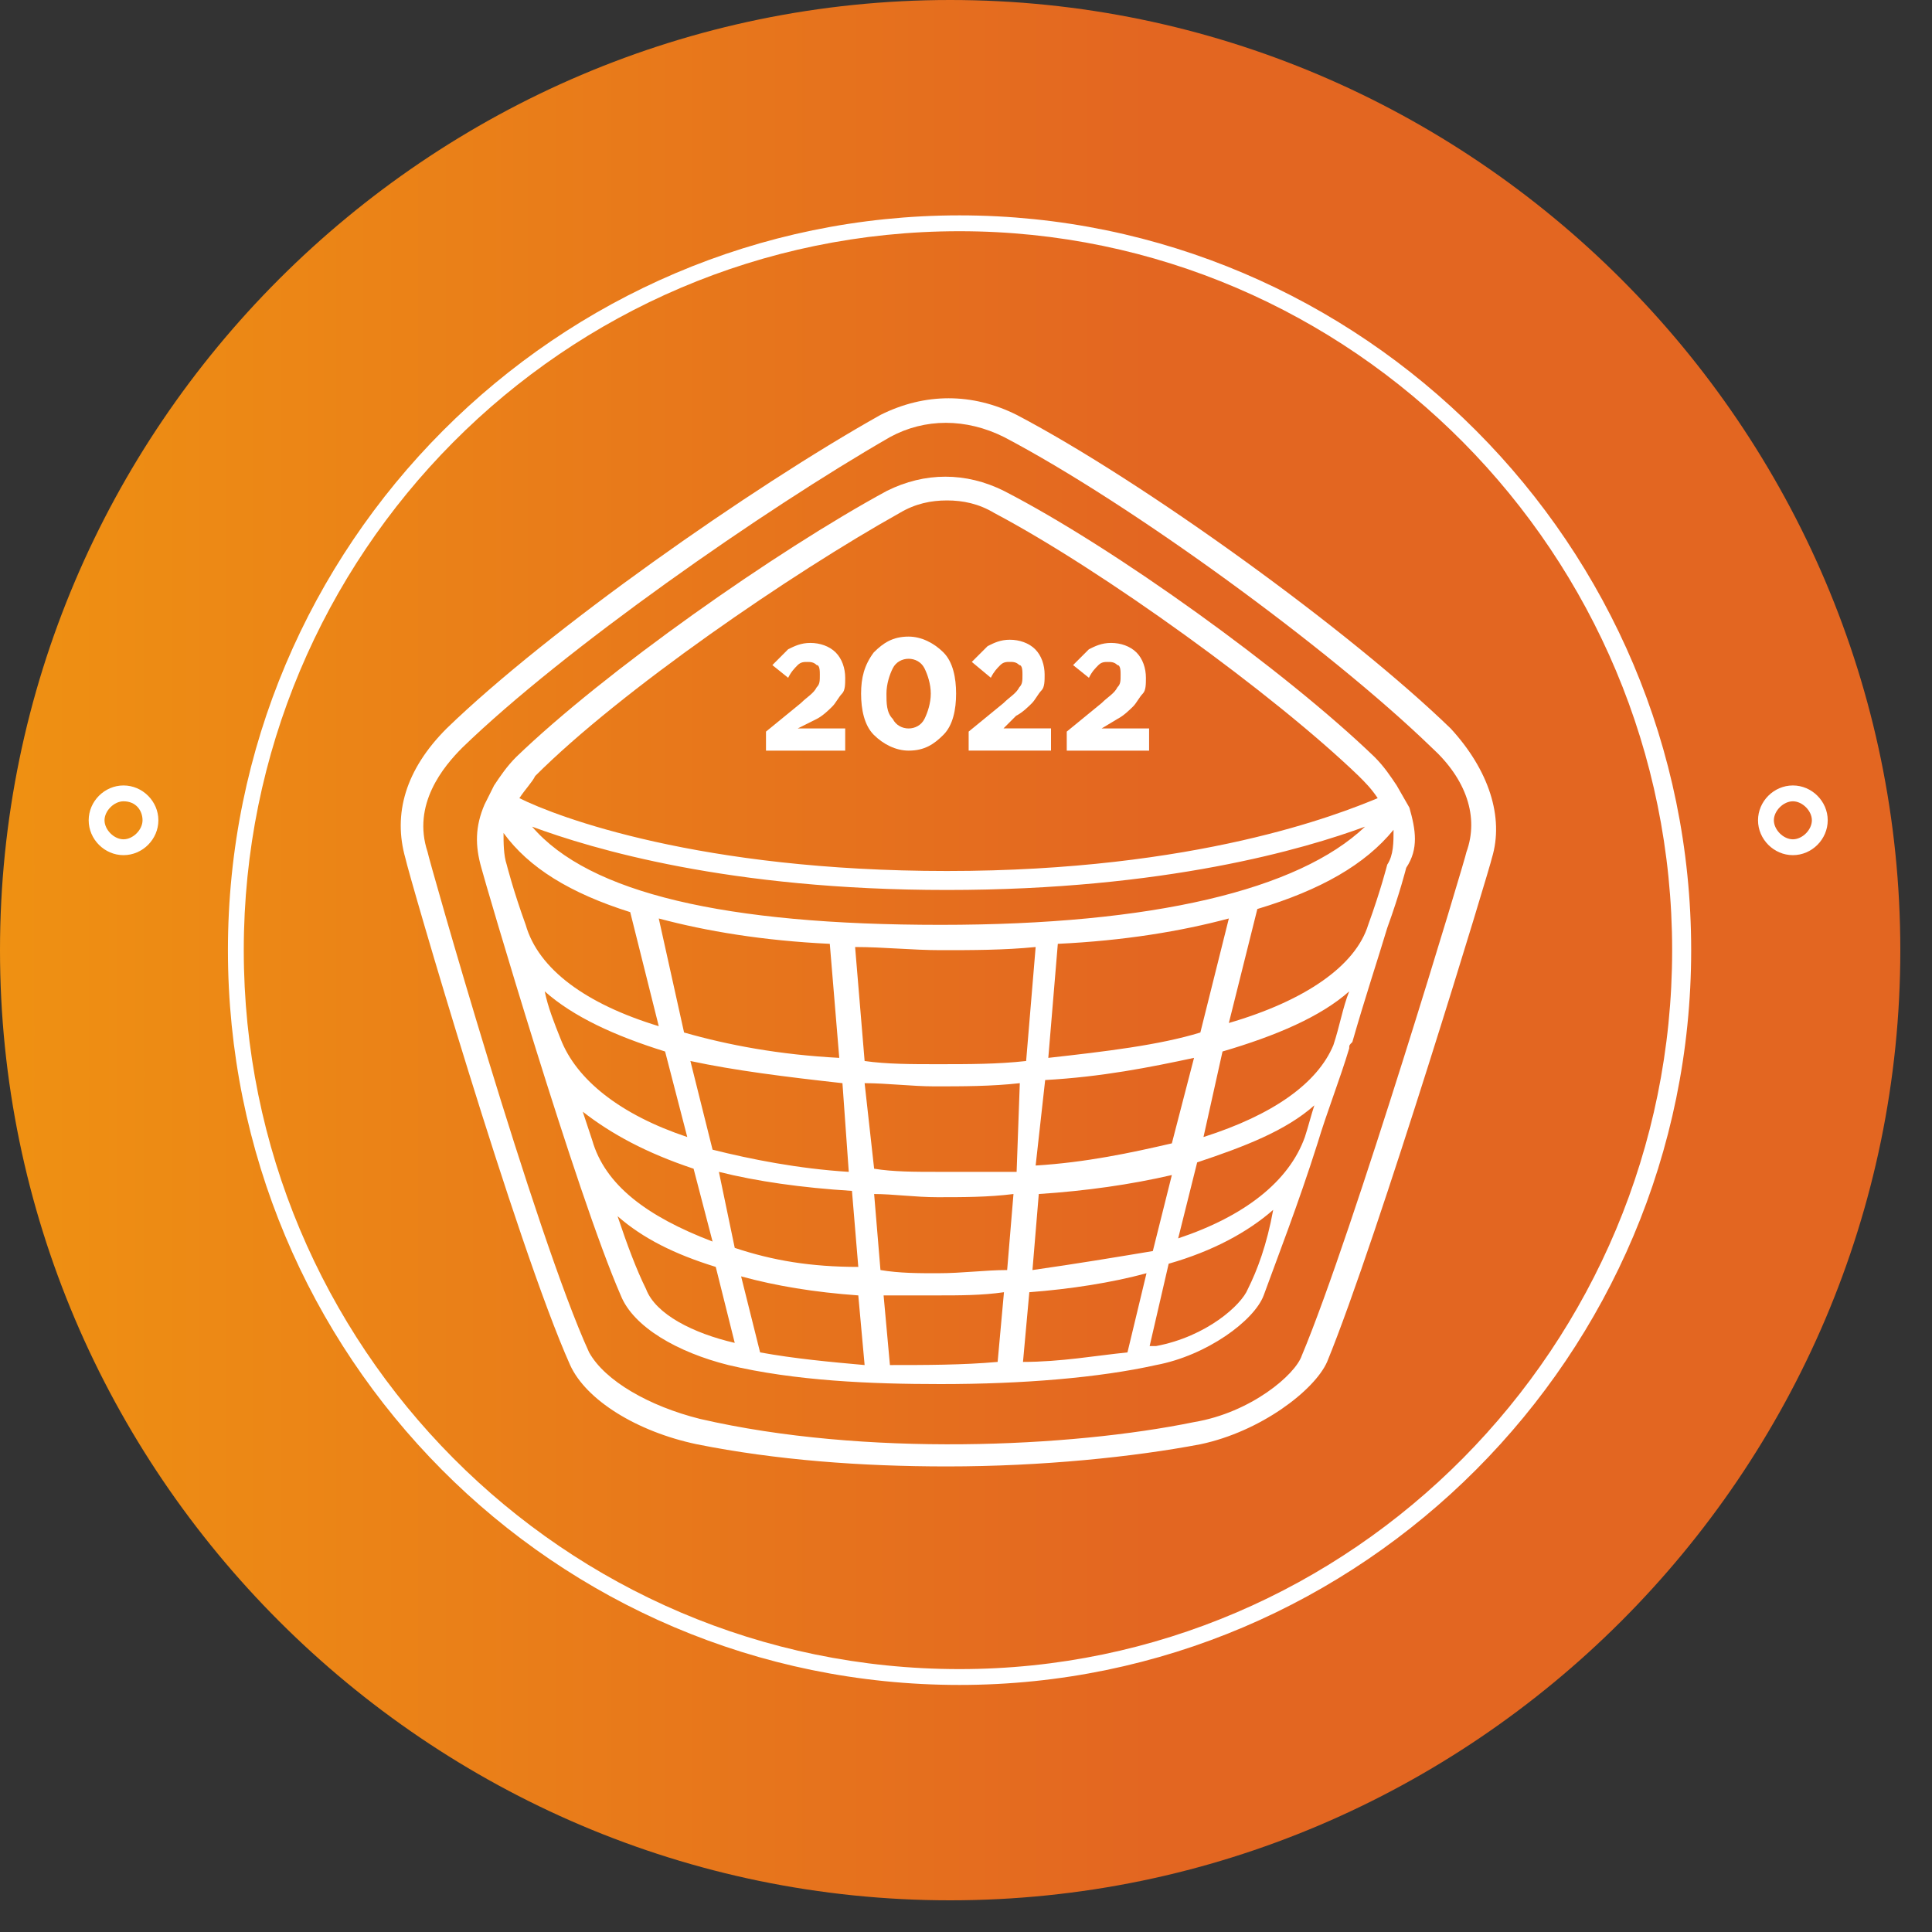
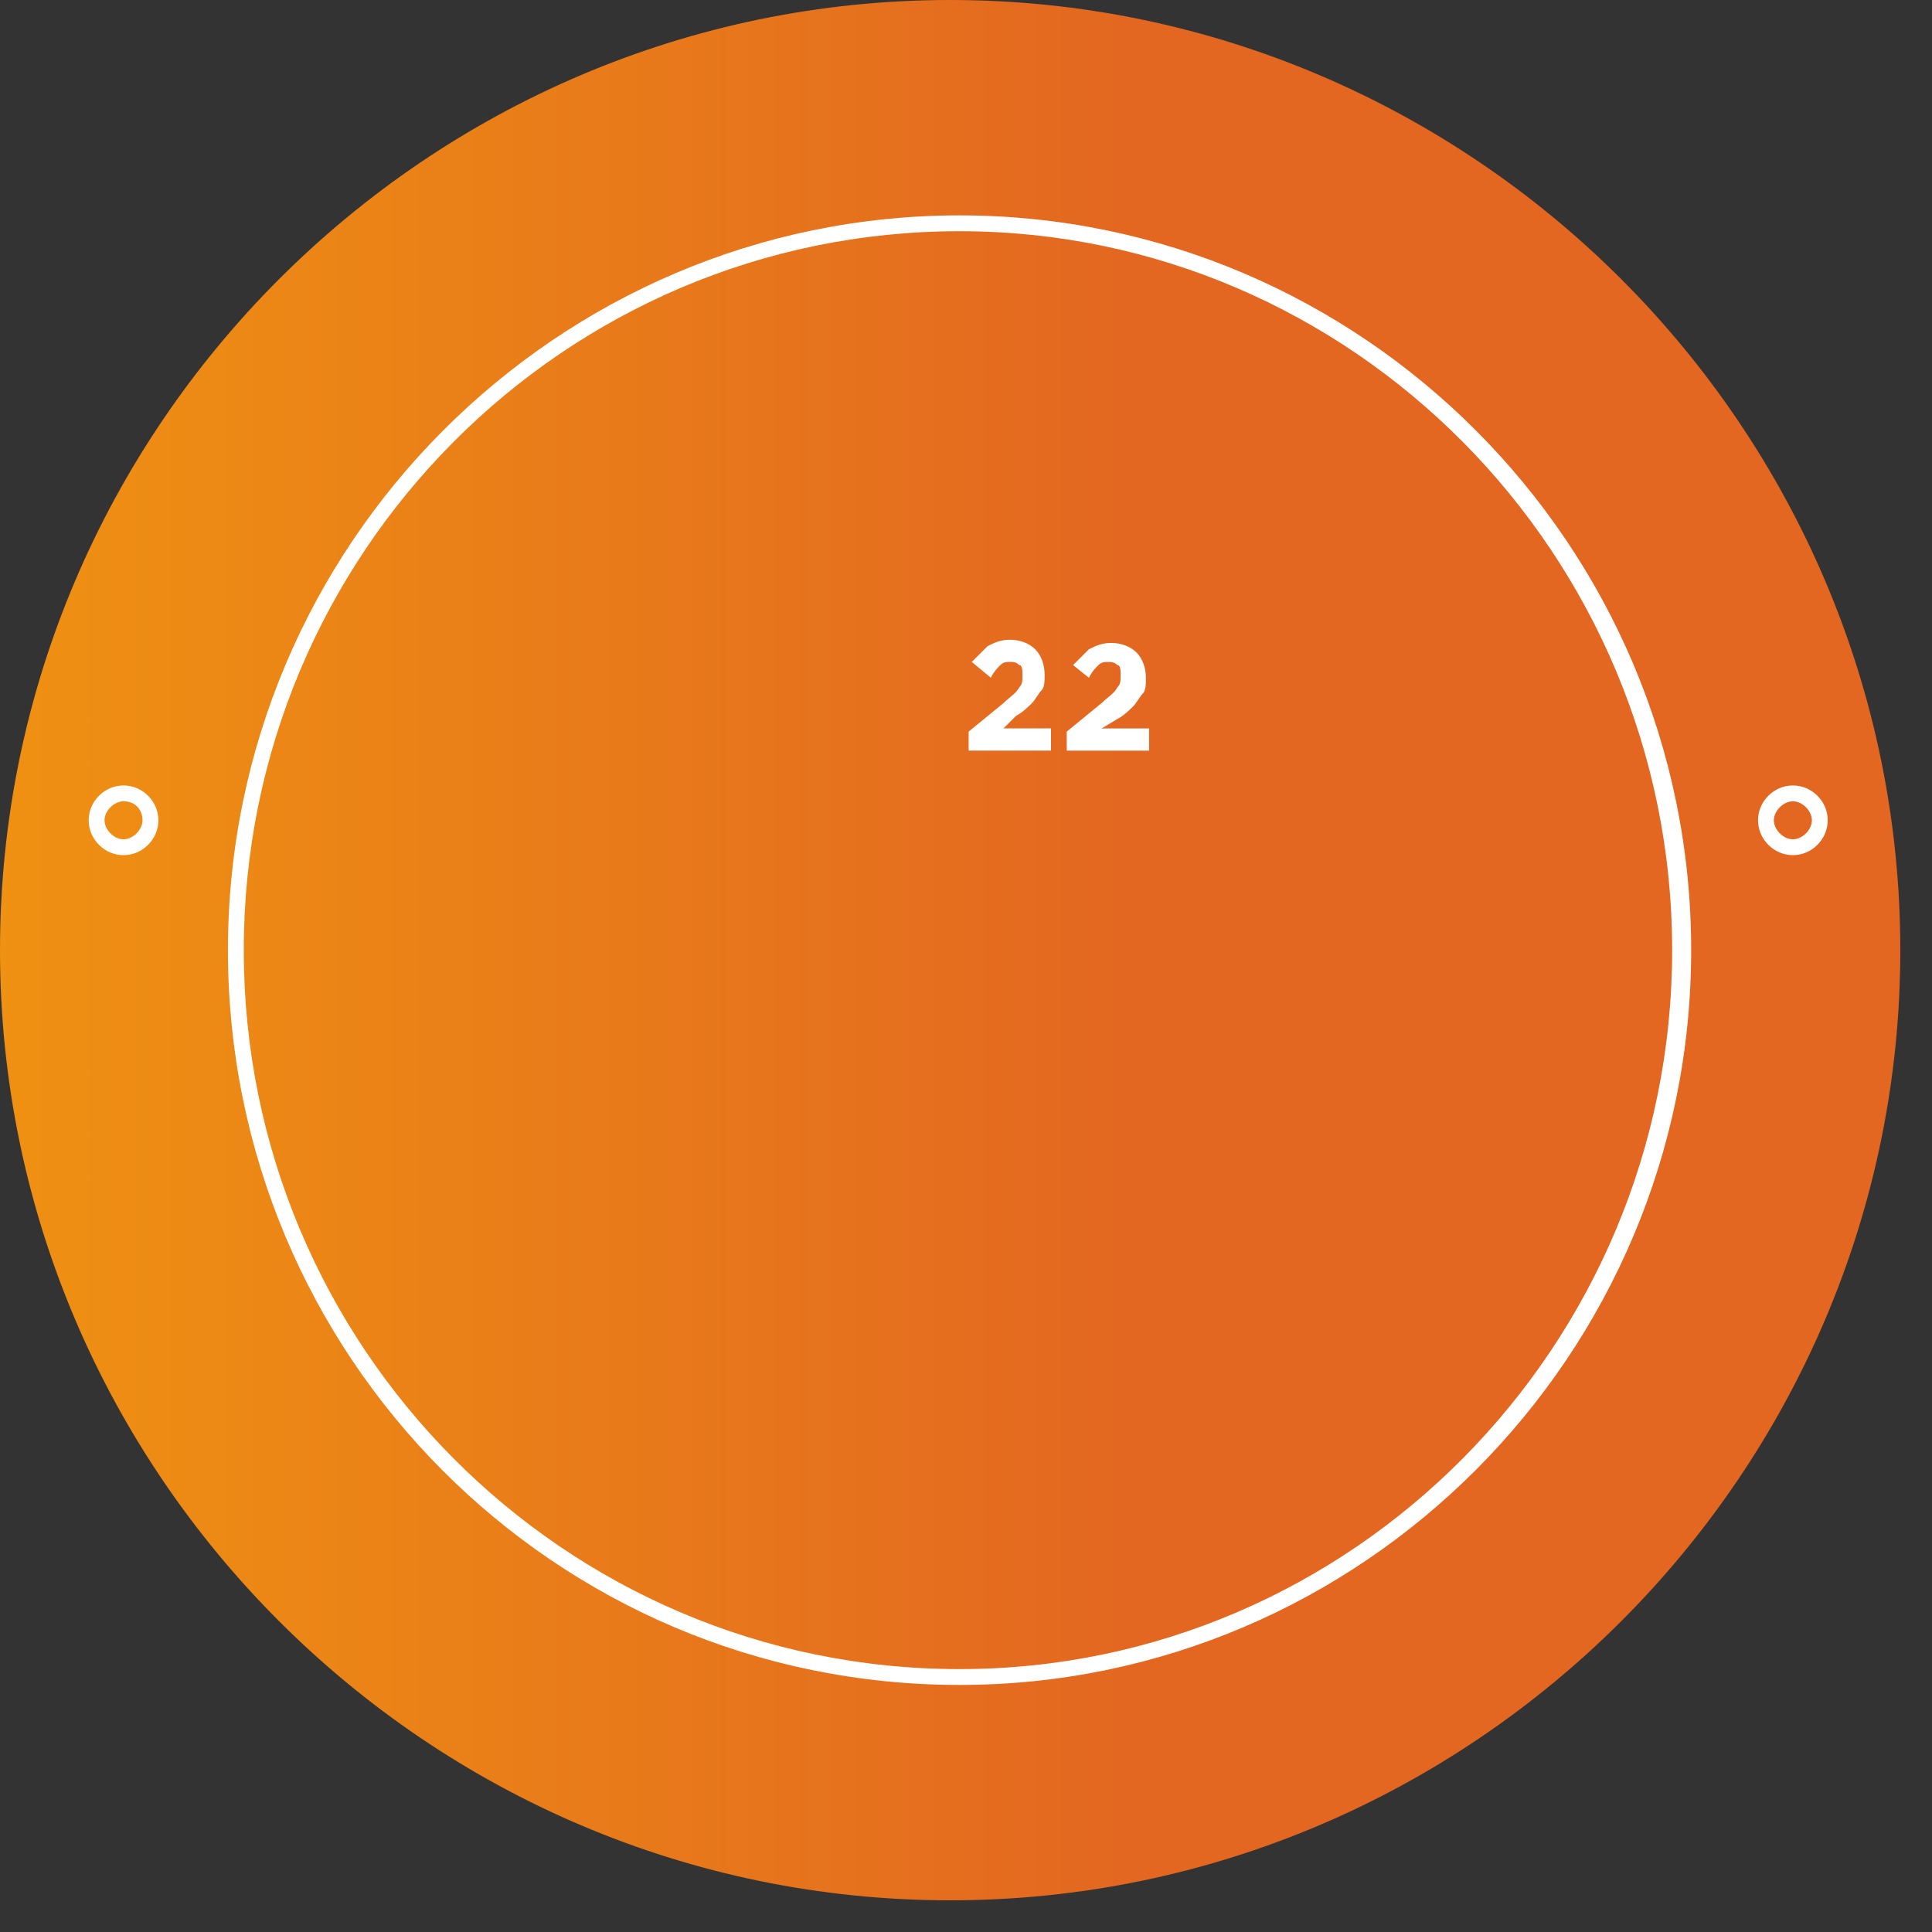
<svg xmlns="http://www.w3.org/2000/svg" width="40" height="40" viewBox="0 0 40 40" fill="none">
  <rect x="0" y="0" width="40" height="40" fill="#333333" stroke="none" />
  <path fill-rule="evenodd" clip-rule="evenodd" d="M0 19.672C0 30.492 8.852 39.344 19.672 39.344C30.492 39.344 39.344 30.492 39.344 19.672C39.344 8.852 30.492 0 19.672 0C8.852 0 0 8.852 0 19.672Z" fill="url(#paint0_linear_2005_37)" />
-   <path d="M29.18 16.721L28.917 16.262C28.786 16.066 28.655 15.869 28.458 15.672C26.622 13.902 23.081 11.344 20.786 10.164C19.999 9.771 19.147 9.771 18.36 10.164C16.065 11.41 12.524 13.902 10.688 15.672C10.491 15.869 10.36 16.066 10.229 16.262L10.098 16.525L10.032 16.656C9.835 17.115 9.835 17.508 9.966 17.967C10.032 18.23 11.934 24.721 12.852 26.82C13.114 27.476 14.032 28 15.081 28.262C16.458 28.59 18.032 28.656 19.475 28.656C21.18 28.656 22.753 28.525 23.934 28.262C24.983 28.066 25.966 27.344 26.163 26.82C26.425 26.098 26.884 24.918 27.278 23.672C27.475 23.016 27.737 22.361 27.934 21.705C27.934 21.639 27.934 21.639 27.999 21.574C28.262 20.656 28.524 19.869 28.721 19.213C28.983 18.492 29.114 17.967 29.114 17.967C29.376 17.574 29.311 17.18 29.18 16.721ZM28.721 17.902C28.721 17.902 28.589 18.426 28.327 19.148C28.065 20 27.016 20.721 25.442 21.18L26.032 18.82C27.343 18.426 28.262 17.902 28.852 17.18C28.852 17.443 28.852 17.705 28.721 17.902ZM24.393 25.639L24.786 24.066C25.77 23.738 26.622 23.41 27.212 22.885C27.147 23.082 27.081 23.344 27.016 23.541C26.688 24.459 25.77 25.18 24.393 25.639ZM21.376 26.295L21.507 24.721C22.491 24.656 23.409 24.525 24.262 24.328L23.868 25.902C23.081 26.033 22.294 26.164 21.376 26.295ZM23.737 26.361L23.343 28C22.688 28.066 21.966 28.197 21.18 28.197L21.311 26.754C22.163 26.689 23.016 26.557 23.737 26.361ZM15.344 26.426C16.065 26.623 16.852 26.754 17.77 26.82L17.901 28.262C17.18 28.197 16.458 28.131 15.737 28L15.344 26.426ZM15.212 25.836L14.884 24.262C15.671 24.459 16.589 24.59 17.639 24.656L17.77 26.23C16.786 26.23 15.999 26.098 15.212 25.836ZM12.261 23.607C12.196 23.41 12.13 23.213 12.065 23.016C12.655 23.476 13.376 23.869 14.36 24.197L14.753 25.705C13.376 25.18 12.524 24.525 12.261 23.607ZM11.278 20.525C11.868 21.049 12.72 21.443 13.77 21.77L14.229 23.541C12.852 23.082 11.934 22.361 11.606 21.508C11.475 21.18 11.344 20.852 11.278 20.525ZM10.491 17.902C10.425 17.705 10.425 17.443 10.425 17.246C10.95 17.967 11.803 18.492 13.048 18.885L13.639 21.246C12.13 20.787 11.147 20.066 10.884 19.148C10.622 18.426 10.491 17.902 10.491 17.902ZM17.18 19.541L17.376 21.902C16.13 21.836 15.081 21.639 14.163 21.377L13.639 19.016C14.622 19.279 15.803 19.476 17.18 19.541ZM17.704 19.607C18.294 19.607 18.884 19.672 19.475 19.672C20.13 19.672 20.786 19.672 21.442 19.607L21.245 21.967C20.655 22.033 20.065 22.033 19.409 22.033C18.884 22.033 18.36 22.033 17.901 21.967L17.704 19.607ZM17.442 22.426L17.573 24.262C16.524 24.197 15.54 24 14.753 23.803L14.294 21.967C15.212 22.164 16.262 22.295 17.442 22.426ZM17.901 22.426C18.36 22.426 18.884 22.492 19.343 22.492C19.934 22.492 20.524 22.492 21.114 22.426L21.048 24.262C20.524 24.262 19.999 24.262 19.409 24.262C18.95 24.262 18.491 24.262 18.098 24.197L17.901 22.426ZM21.639 22.361C22.819 22.295 23.802 22.098 24.721 21.902L24.262 23.672C23.409 23.869 22.491 24.066 21.442 24.131L21.639 22.361ZM21.704 21.902L21.901 19.541C23.278 19.476 24.458 19.279 25.442 19.016L24.852 21.377C23.999 21.639 22.884 21.77 21.704 21.902ZM19.475 19.148C15.016 19.148 12.196 18.492 11.016 17.115C12.261 17.574 15.081 18.426 19.606 18.426C24.13 18.426 27.016 17.574 28.262 17.115C26.884 18.426 23.868 19.148 19.475 19.148ZM18.098 24.721C18.491 24.721 18.95 24.787 19.409 24.787C19.934 24.787 20.458 24.787 20.983 24.721L20.852 26.295C20.393 26.295 19.934 26.361 19.409 26.361C19.016 26.361 18.622 26.361 18.229 26.295L18.098 24.721ZM24.917 23.541L25.311 21.77C26.425 21.443 27.343 21.049 27.934 20.525C27.802 20.852 27.737 21.246 27.606 21.639C27.278 22.426 26.36 23.082 24.917 23.541ZM11.081 16.066C12.852 14.295 16.393 11.869 18.622 10.623C18.95 10.426 19.278 10.361 19.606 10.361C19.934 10.361 20.262 10.426 20.589 10.623C22.819 11.803 26.36 14.361 28.13 16.066C28.262 16.197 28.393 16.328 28.524 16.525C27.737 16.852 24.786 18.033 19.606 18.033C14.491 18.033 11.54 16.918 10.753 16.525C10.884 16.328 11.016 16.197 11.081 16.066ZM13.376 26.689C13.18 26.295 12.983 25.77 12.786 25.18C13.311 25.639 13.966 25.967 14.819 26.23L15.212 27.803C14.36 27.607 13.573 27.213 13.376 26.689ZM18.425 28.262L18.294 26.82C18.688 26.82 19.016 26.82 19.409 26.82C19.868 26.82 20.327 26.82 20.786 26.754L20.655 28.197C19.934 28.262 19.147 28.262 18.425 28.262ZM25.835 26.689C25.704 27.016 24.983 27.672 23.934 27.869C23.868 27.869 23.868 27.869 23.802 27.869L24.196 26.164C25.114 25.902 25.835 25.508 26.36 25.049C26.229 25.77 26.032 26.295 25.835 26.689Z" fill="white" />
-   <path d="M30.034 15.082C27.935 13.049 23.673 9.967 21.05 8.59C20.132 8.131 19.148 8.131 18.23 8.59C15.542 10.099 11.345 13.049 9.247 15.082C8.394 15.935 8.132 16.853 8.394 17.771C8.46 18.099 10.689 25.771 11.804 28.262C12.132 28.984 13.181 29.64 14.427 29.902C16.066 30.23 17.837 30.361 19.607 30.361C21.575 30.361 23.476 30.164 24.853 29.902C26.099 29.64 27.214 28.787 27.476 28.197C28.525 25.64 30.886 17.836 30.886 17.771C31.148 16.918 30.82 15.935 30.034 15.082ZM30.361 17.64C30.361 17.705 28.001 25.574 26.952 28.066C26.82 28.459 25.902 29.246 24.722 29.443C22.165 29.967 17.902 30.164 14.493 29.377C13.443 29.115 12.525 28.59 12.197 28C11.083 25.574 8.853 17.705 8.853 17.64C8.525 16.656 9.181 15.869 9.575 15.476C11.673 13.443 15.804 10.558 18.427 9.049C19.148 8.656 20.001 8.656 20.788 9.049C23.411 10.426 27.542 13.443 29.64 15.476C30.361 16.131 30.624 16.918 30.361 17.64Z" fill="white" />
  <path d="M37.12 17.705C36.726 17.705 36.398 17.377 36.398 16.983C36.398 16.59 36.726 16.262 37.12 16.262C37.513 16.262 37.841 16.59 37.841 16.983C37.841 17.377 37.513 17.705 37.12 17.705ZM37.12 16.59C36.923 16.59 36.726 16.787 36.726 16.983C36.726 17.18 36.923 17.377 37.12 17.377C37.316 17.377 37.513 17.18 37.513 16.983C37.513 16.787 37.316 16.59 37.12 16.59Z" fill="white" />
  <path d="M2.557 17.705C2.164 17.705 1.836 17.377 1.836 16.983C1.836 16.59 2.164 16.262 2.557 16.262C2.951 16.262 3.279 16.59 3.279 16.983C3.279 17.377 2.951 17.705 2.557 17.705ZM2.557 16.59C2.361 16.59 2.164 16.787 2.164 16.983C2.164 17.18 2.361 17.377 2.557 17.377C2.754 17.377 2.951 17.18 2.951 16.983C2.951 16.787 2.82 16.59 2.557 16.59Z" fill="white" />
  <path d="M19.866 34.885C11.473 34.885 4.719 28.066 4.719 19.672C4.719 11.279 11.538 4.459 19.866 4.459C28.194 4.459 35.014 11.279 35.014 19.672C35.014 28.066 28.194 34.885 19.866 34.885ZM19.866 4.787C11.67 4.787 5.047 11.475 5.047 19.672C5.047 27.869 11.67 34.557 19.866 34.557C27.997 34.557 34.62 27.869 34.62 19.672C34.62 11.475 27.997 4.787 19.866 4.787Z" fill="white" />
-   <path d="M15.859 15.541V15.147L16.581 14.557C16.712 14.426 16.843 14.361 16.909 14.229C16.974 14.164 16.974 14.098 16.974 13.967C16.974 13.901 16.974 13.77 16.909 13.77C16.843 13.705 16.777 13.705 16.712 13.705C16.646 13.705 16.581 13.705 16.515 13.77C16.45 13.836 16.384 13.901 16.318 14.033L15.991 13.77C16.122 13.639 16.253 13.508 16.318 13.442C16.45 13.377 16.581 13.311 16.777 13.311C16.974 13.311 17.171 13.377 17.302 13.508C17.433 13.639 17.499 13.836 17.499 14.033C17.499 14.164 17.499 14.295 17.433 14.361C17.368 14.426 17.302 14.557 17.236 14.623C17.171 14.688 17.04 14.819 16.909 14.885L16.515 15.082H17.499V15.541H15.859Z" fill="white" />
-   <path d="M19.533 15.213C19.336 15.41 19.14 15.541 18.812 15.541C18.549 15.541 18.287 15.41 18.09 15.213C17.894 15.016 17.828 14.688 17.828 14.361C17.828 14.033 17.894 13.77 18.09 13.508C18.287 13.311 18.484 13.18 18.812 13.18C19.074 13.18 19.336 13.311 19.533 13.508C19.73 13.705 19.795 14.033 19.795 14.361C19.795 14.688 19.73 15.016 19.533 15.213ZM18.484 14.885C18.549 15.016 18.681 15.082 18.812 15.082C18.943 15.082 19.074 15.016 19.14 14.885C19.205 14.754 19.271 14.557 19.271 14.361C19.271 14.164 19.205 13.967 19.14 13.836C19.074 13.705 18.943 13.639 18.812 13.639C18.681 13.639 18.549 13.705 18.484 13.836C18.418 13.967 18.353 14.164 18.353 14.361C18.353 14.557 18.353 14.754 18.484 14.885Z" fill="white" />
  <path d="M20.055 15.54V15.147L20.776 14.557C20.907 14.426 21.038 14.36 21.104 14.229C21.169 14.163 21.169 14.098 21.169 13.967C21.169 13.901 21.169 13.77 21.104 13.77C21.038 13.704 20.973 13.704 20.907 13.704C20.842 13.704 20.776 13.704 20.71 13.77C20.645 13.835 20.579 13.901 20.514 14.032L20.12 13.704C20.251 13.573 20.383 13.442 20.448 13.377C20.579 13.311 20.71 13.245 20.907 13.245C21.104 13.245 21.301 13.311 21.432 13.442C21.563 13.573 21.628 13.77 21.628 13.967C21.628 14.098 21.628 14.229 21.563 14.294C21.497 14.36 21.432 14.491 21.366 14.557C21.301 14.622 21.169 14.754 21.038 14.819L20.776 15.081H21.76V15.54H20.055Z" fill="white" />
  <path d="M22.086 15.541V15.147L22.807 14.557C22.938 14.426 23.07 14.361 23.135 14.229C23.201 14.164 23.201 14.098 23.201 13.967C23.201 13.901 23.201 13.77 23.135 13.77C23.07 13.705 23.004 13.705 22.938 13.705C22.873 13.705 22.807 13.705 22.742 13.77C22.676 13.836 22.61 13.901 22.545 14.033L22.217 13.77C22.348 13.639 22.479 13.508 22.545 13.442C22.676 13.377 22.807 13.311 23.004 13.311C23.201 13.311 23.397 13.377 23.529 13.508C23.66 13.639 23.725 13.836 23.725 14.033C23.725 14.164 23.725 14.295 23.66 14.361C23.594 14.426 23.529 14.557 23.463 14.623C23.397 14.688 23.266 14.819 23.135 14.885L22.807 15.082H23.791V15.541H22.086Z" fill="white" />
  <defs>
    <linearGradient id="paint0_linear_2005_37" x1="-0.149" y1="19.672" x2="40.438" y2="19.672" gradientUnits="userSpaceOnUse">
      <stop stop-color="#EF9112" />
      <stop offset="0.434" stop-color="#E6721D" />
      <stop offset="0.591" stop-color="#E36621" />
      <stop offset="1" stop-color="#E36621" />
    </linearGradient>
  </defs>
</svg>